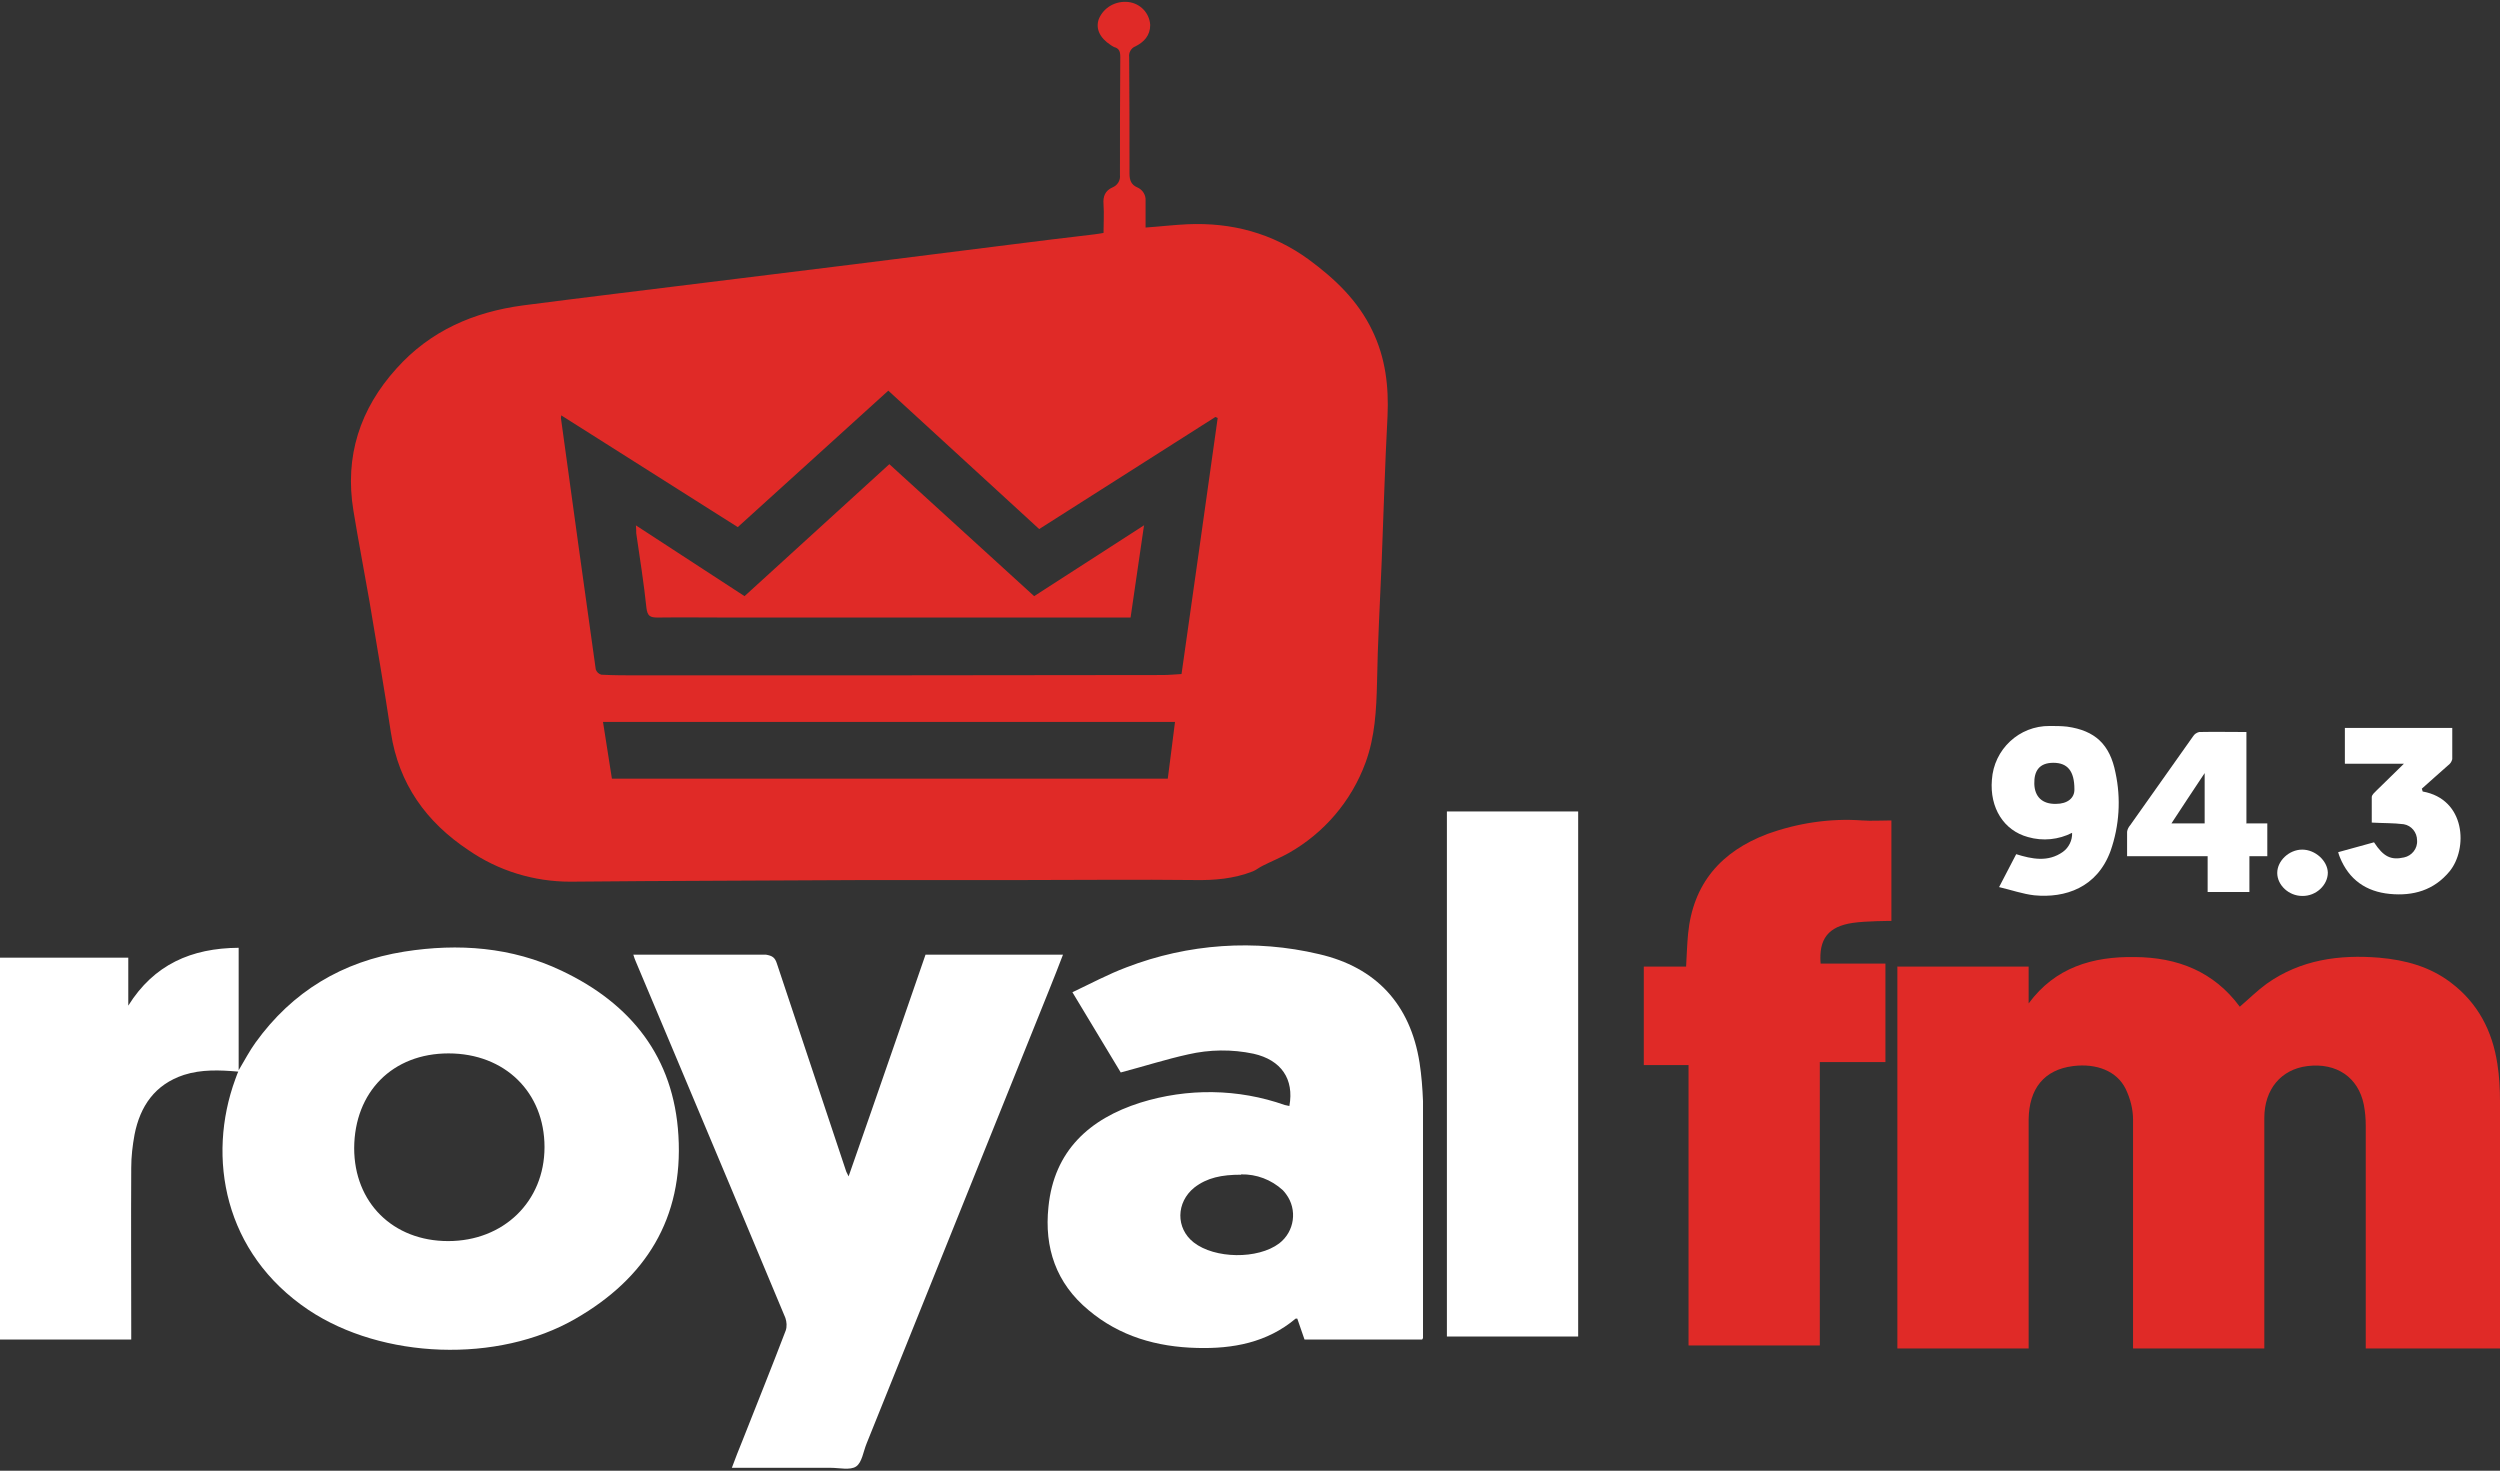
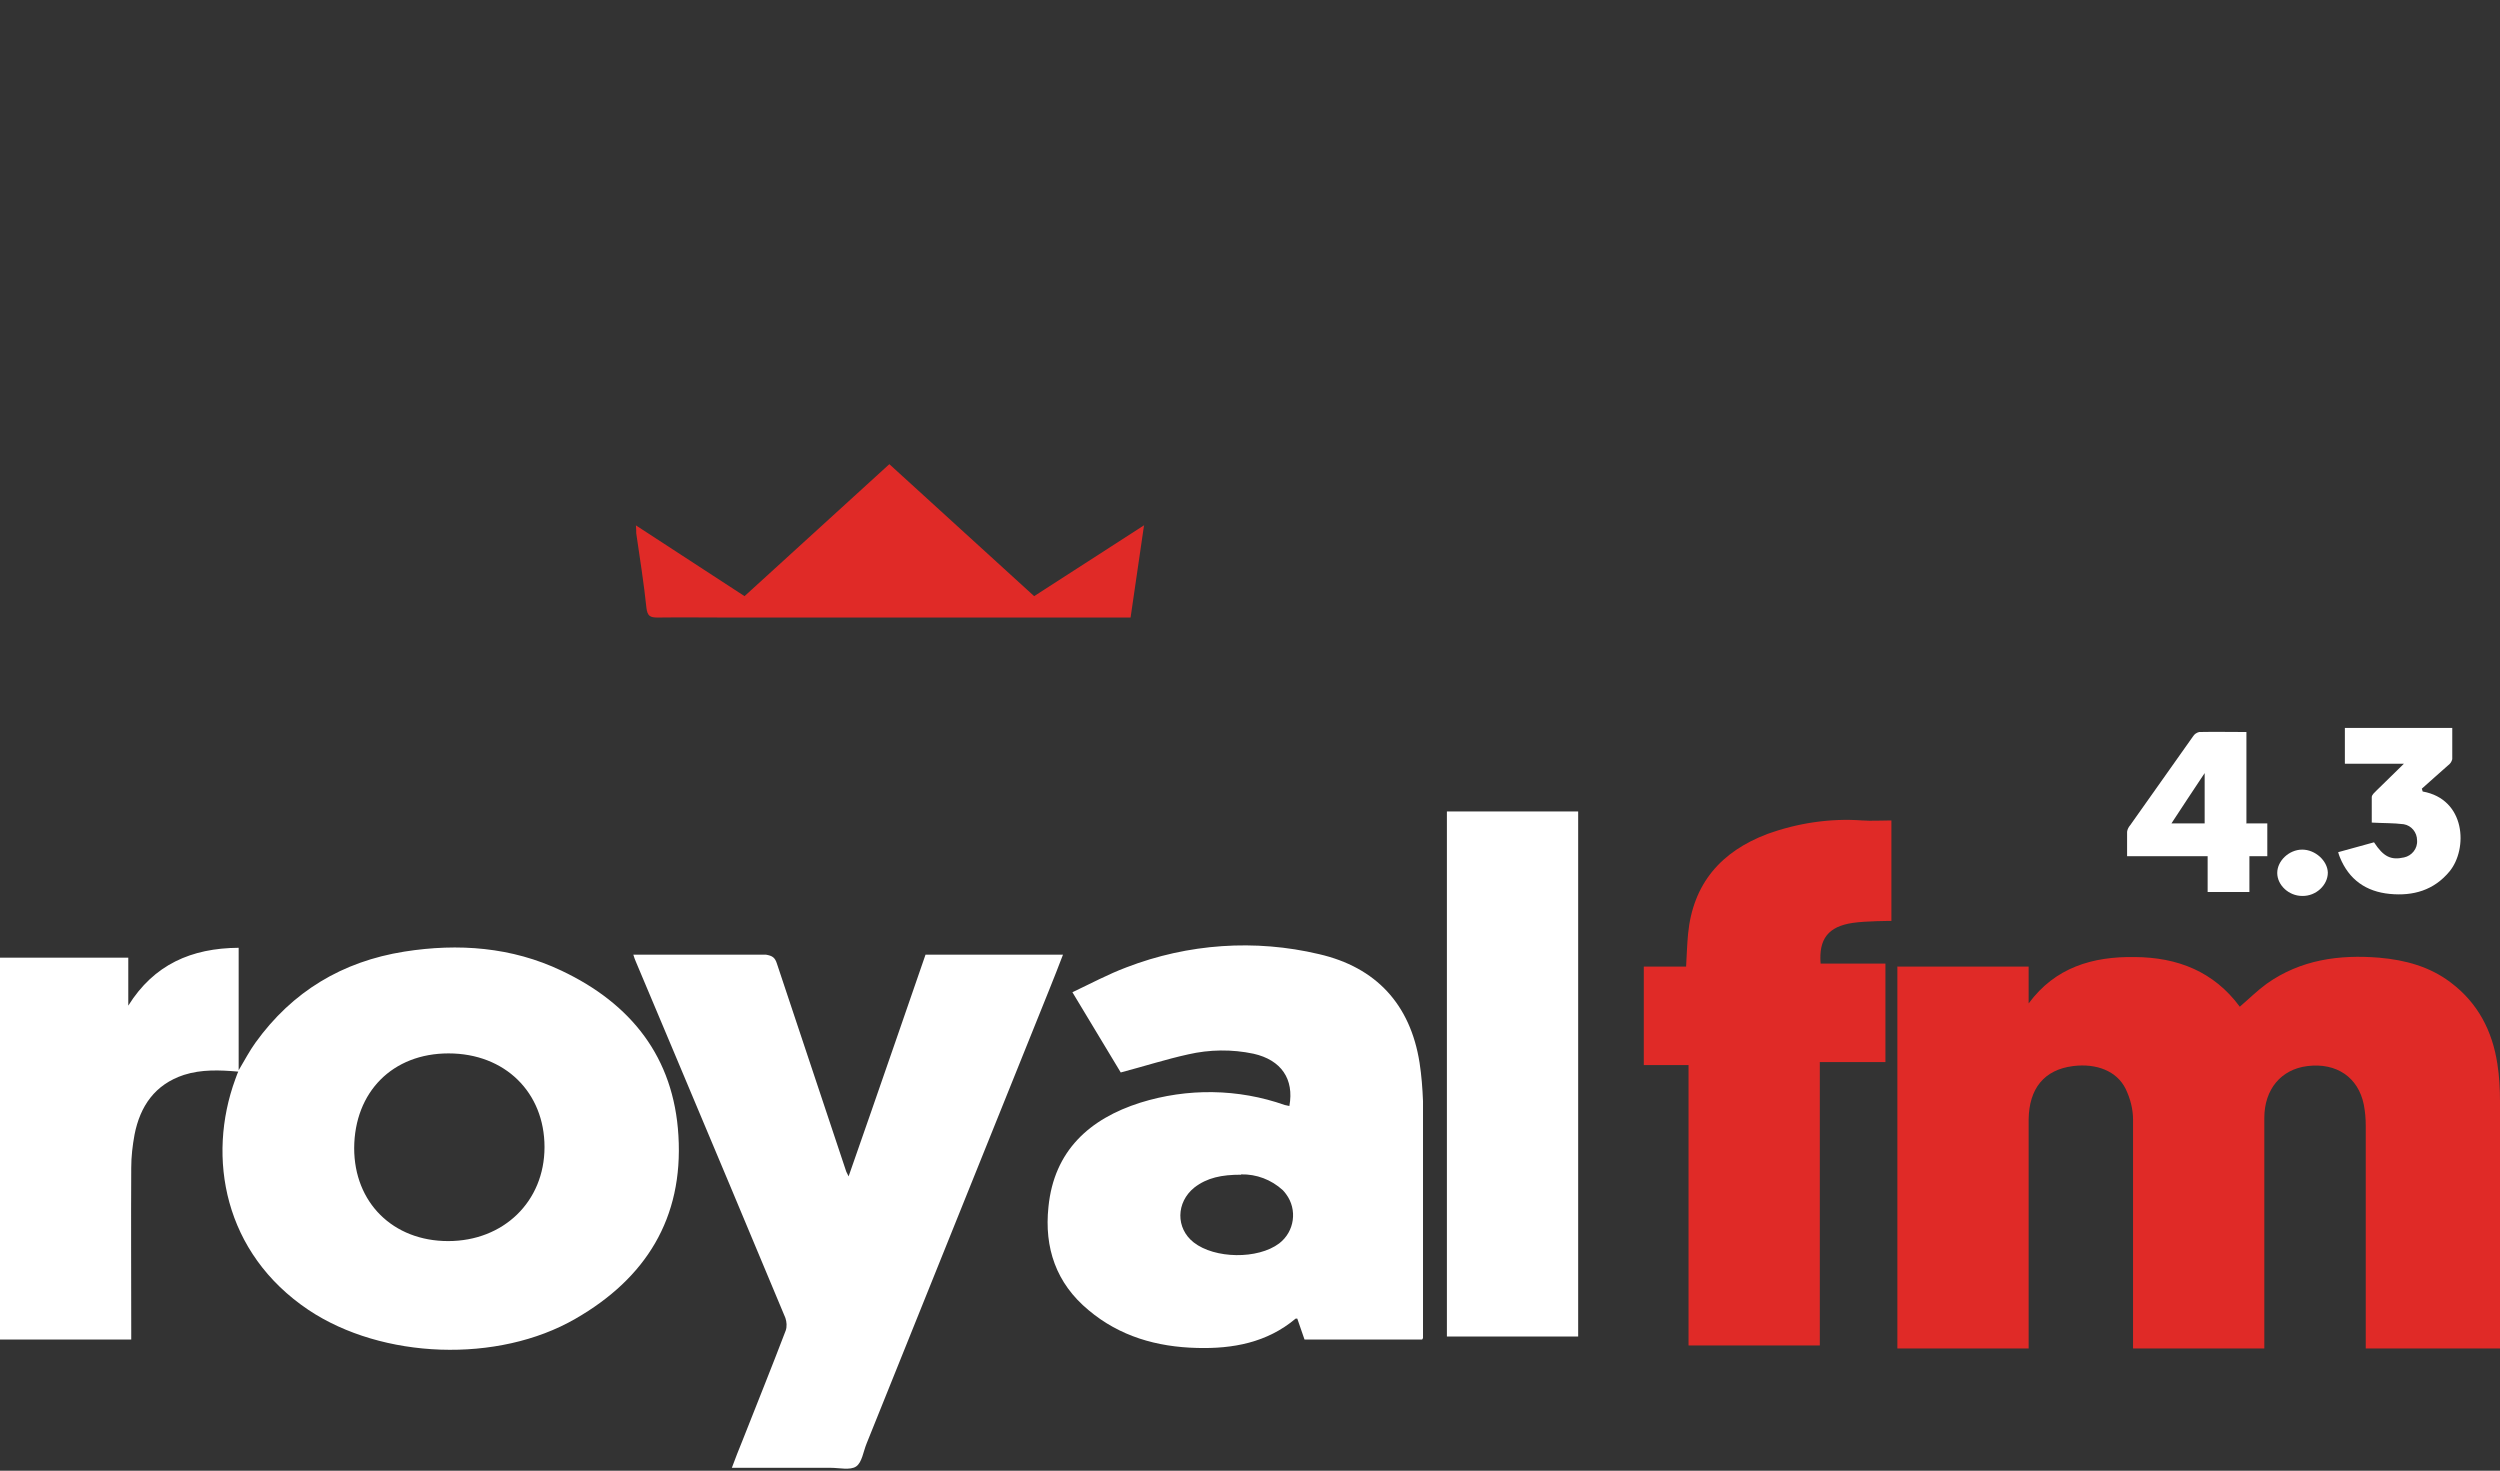
<svg xmlns="http://www.w3.org/2000/svg" id="Layer_1" data-name="Layer 1" viewBox="0 0 838 493">
  <rect x="0" y="0" width="838" height="493" fill="#333333" stroke="none" />
  <defs>
    <style>
      .cls-1 {
        fill: #e02a27;
      }

      .cls-2 {
        fill: #fff;
      }
    </style>
  </defs>
-   <path class="cls-1" d="M369.9,78.26c0-3.42.22-6.61,0-9.81-.22-2.64.55-4.52,2.98-5.62,1.65-.66,2.75-2.31,2.53-4.19,0-13.22,0-26.45.11-39.56,0-1.76-.33-2.86-2.09-3.31-.44-.22-.77-.44-1.1-.66-3.75-2.42-5.18-5.62-3.97-8.82,1.65-3.86,5.62-6.06,9.81-5.62,4.08.44,7.16,3.75,7.38,7.71,0,3.53-2.09,5.73-4.96,7.16-1.43.55-2.31,2.09-2.09,3.64.11,13,.11,26,.11,39.01,0,2.2.55,3.75,2.64,4.63,1.76.77,2.86,2.53,2.75,4.41v9.04c4.74-.33,9.37-.88,13.99-1.1,14.88-.66,28.54,2.98,40.66,11.79,8.82,6.5,16.53,13.77,21.38,23.91,4.41,9.15,5.51,18.62,5.07,28.65-.88,16.42-1.32,32.84-1.98,49.25-.55,13.33-1.32,26.67-1.54,40-.22,9.15-.66,18.18-3.86,26.89-4.74,12.89-13.88,23.58-25.78,30.3-2.75,1.54-5.73,2.75-8.59,4.19-1.21.55-2.31,1.54-3.53,1.98-6.28,2.42-12.67,2.98-19.39,2.86-18.95-.22-38.02,0-56.97,0h-52.78c-33.17.22-66.33.22-99.5.55-12.23,0-24.13-3.64-34.16-10.58-14.1-9.37-23.36-22.15-26-39.45-2.2-14.66-4.74-29.31-7.16-43.86-1.76-10.14-3.75-20.39-5.4-30.52-2.98-18.18,2.2-34.05,14.43-47.6,11.35-12.67,25.89-18.95,42.42-21.16,20.27-2.64,40.66-5.07,60.93-7.6,16.64-2.09,33.28-4.08,49.92-6.17l52.56-6.61c9.37-1.21,18.62-2.31,27.99-3.42,1.1-.11,2.2-.33,3.53-.55l-.33.22ZM297.99,130.74l-50.69,45.95-59.17-37.46c0,.33-.11.55-.11.88,3.86,28.1,7.71,56.2,11.68,84.29.33.88.99,1.54,1.87,1.76,4.19.22,8.26.22,12.34.22,58.62,0,117.24,0,175.75-.11,2.2,0,4.3-.22,6.39-.33,4.08-28.87,8.15-57.3,12.12-85.84l-.77-.33-59.06,37.57-50.58-46.39.22-.22ZM393.86,242h-191.73c.99,6.41,1.98,12.7,2.98,19h186.33c.77-6.3,1.65-12.59,2.42-19h0Z" />
  <path class="cls-2" d="M44,449H0v-128h43v16.09c8.59-13.77,21.14-19.28,37-19.39v41.06c2.1-3.53,3.64-6.5,5.63-9.26,12.37-17.19,29.15-27.22,49.91-30.52,18.11-2.86,36-1.54,52.67,6.39,23.3,11.02,37.66,28.98,39.2,55.32,1.66,27.66-10.93,47.82-34.56,61.38-25.95,14.99-64.71,13.55-89.45-2.98-28.38-19.06-34.12-51.13-24.52-77.35.33-.77.55-1.65.99-2.53-6.29-.55-12.37-.77-18.22,1.1-9.72,3.2-14.69,10.47-16.56,20.05-.66,3.64-1.1,7.27-1.1,11.02-.11,18.29,0,36.58,0,54.87v2.86-.11ZM150.34,353.1c-18.73,0-31.51,12.89-31.62,31.73,0,18.29,13,31.18,31.51,31.18s32.29-13.22,32.29-31.51-13.22-31.4-32.18-31.4h0Z" />
  <path class="cls-1" d="M636.11,324h43.89v12.35c8.93-12.13,21.5-15.77,35.61-15.55,14.33.11,26.46,4.85,35.17,16.65,3.09-2.65,5.84-5.4,9.04-7.72,11.36-8.05,24.26-9.81,37.71-8.71,8.71.77,16.98,2.98,24.04,8.38,9.04,6.84,13.89,16.21,15.55,27.23.66,4.19.88,8.38.88,12.57v82.8h-45v-74.71c0-2.42-.22-4.74-.66-7.05-1.86-9.15-9.18-14.1-18.91-12.89-8.86,1.1-14.43,7.82-14.43,17.41v77.24h-44v-76.69c0-3.53-.91-7.05-2.5-10.36-2.95-5.95-9.77-8.59-17.61-7.6-9.66,1.21-14.77,7.49-14.89,17.96v76.69h-44v-128.11l.11.11Z" />
  <path class="cls-2" d="M476.72,449h-39.45l-2.42-7h-.55c-9.59,8.06-21.05,10.16-33.06,9.83-13.44-.33-25.89-3.86-36.36-12.67-10.91-9.04-14.88-20.94-13.44-34.6,1.87-18.84,13.77-29.53,30.74-34.93,15.87-4.96,32.84-4.74,48.48.77.44.11.99.22,1.54.33,1.65-9.04-2.75-15.43-12.01-17.52-7.27-1.54-14.77-1.43-21.93.22-7.49,1.65-14.66,3.97-22.59,6.06l-16.2-26.89c6.06-2.86,12.01-6.06,18.18-8.37,20.61-7.93,43.08-9.48,64.46-4.41,19.17,4.41,30.63,16.86,33.72,36.36.66,4.3.99,8.59,1.16,12.89v79.45l-.28.48ZM416,393.76c-6.5,0-11.35.99-15.65,4.3-6.17,4.96-6.28,13.66-.22,18.4,7.05,5.51,21.49,5.73,28.65.33,5.18-3.97,6.17-11.35,2.31-16.53h0c-.33-.44-.66-.88-1.1-1.32-3.86-3.53-8.82-5.4-13.99-5.29h0v.11Z" />
  <path class="cls-2" d="M245.32,492c1.21-3.19,2.31-6.17,3.52-9.03,4.85-12.33,9.8-24.56,14.54-37,.44-1.32.33-2.86-.11-4.18-12.44-29.73-24.89-59.57-37.44-89.3-4.18-10.02-8.48-20.04-12.66-30.06-.33-.66-.55-1.43-.88-2.42h44.5c2.09.37,2.98.92,3.64,3.02,7.71,23.14,15.43,46.28,23.14,69.42.11.44.44.88.88,1.87,8.7-24.79,25.78-74.31,25.78-74.31h46.08c-1.54,4.08-3.09,7.94-4.63,11.8-20.4,50.72-40.79,101.44-61.19,152.04-1.1,2.65-1.54,6.39-3.53,7.72s-5.62.44-8.49.44h-33.15Z" />
  <path class="cls-1" d="M634,275v33.69s-8.52,0-12.93.66c-8.26,1.21-11.46,5.4-10.8,13.65h21.73v33h-22v95h-44v-94h-15v-33h14.18c.22-3.87.33-7.41.66-10.95,1.65-16.92,11.1-27.65,26.6-33.51,10.11-3.65,21-5.31,31.77-4.53,3.08.22,6.27,0,9.67,0h.11Z" />
  <path class="cls-2" d="M485,272h44v176h-44v-176h0Z" />
-   <path class="cls-2" d="M670.1,297.34l5.73-11.02c5.29,1.65,10.69,2.75,15.65-.77,1.98-1.43,3.2-3.86,3.09-6.39-4.52,2.31-9.81,2.86-14.77,1.43-8.15-2.2-12.89-9.81-12.12-19.17.66-10.25,9.15-18.18,19.39-18.07,1.98,0,3.86,0,5.84.22,9.37,1.32,14.32,5.95,16.2,15.43,1.87,8.7,1.32,17.74-1.65,26.23-4.52,12.34-15.21,15.87-25.56,14.88-3.86-.44-7.6-1.76-11.79-2.75h0ZM695.34,264.51c0-6.06-2.31-8.82-7.05-8.82s-6.5,2.75-6.39,7.05,2.64,6.83,7.27,6.72c3.86,0,6.28-1.98,6.17-4.96h0Z" />
  <path class="cls-2" d="M753.11,276h6.89v11h-6v12h-14v-12h-27v-8.2c.11-.86.55-1.62,1.09-2.26,6.99-9.92,13.99-19.74,20.98-29.66.44-.75,1.2-1.29,2.08-1.51,5.25-.11,10.38,0,15.85,0v30.74l.11-.11ZM727.87,276h11.13v-16.86c-3.86,5.84-7.49,11.24-11.13,16.86h0Z" />
  <path class="cls-2" d="M786,255.89v-11.89h36v10.47c-.22.88-.66,1.54-1.42,2.09-2.8,2.51-5.69,5.01-8.78,7.8l.28.95c14.49,2.6,15.18,19.19,9.05,26.73-5.25,6.39-12.24,8.37-20.11,7.6s-13.66-4.74-16.72-12.34c-.22-.44-.33-.99-.55-1.65l12.02-3.31c3.17,4.85,5.68,6.06,10.06,5.07,2.62-.55,4.59-2.98,4.37-5.73,0-2.64-1.86-4.96-4.48-5.4-3.5-.44-6.89-.33-10.71-.55v-8.53c0-.8,1-1.6,1.67-2.29,2.89-2.86,5.78-5.6,9.11-8.91h-19.78v-.11Z" />
  <path class="cls-2" d="M771.7,300.32c-4.52,0-8.37-3.64-8.37-7.71s3.97-7.82,8.37-7.82,8.48,3.75,8.59,7.71c0,4.19-3.97,7.93-8.59,7.82Z" />
  <path class="cls-1" d="M383.49,176c-1.54,10.59-2.98,20.41-4.52,31h-134.81c-7.94,0-15.89-.11-23.72,0-2.43,0-3.42-.44-3.75-3.2-.88-8.38-2.21-16.77-3.42-25.04,0-.66,0-1.43-.11-2.65l36.41,23.72,48.54-44.24,48.54,44.24,36.96-23.83h-.11Z" />
</svg>